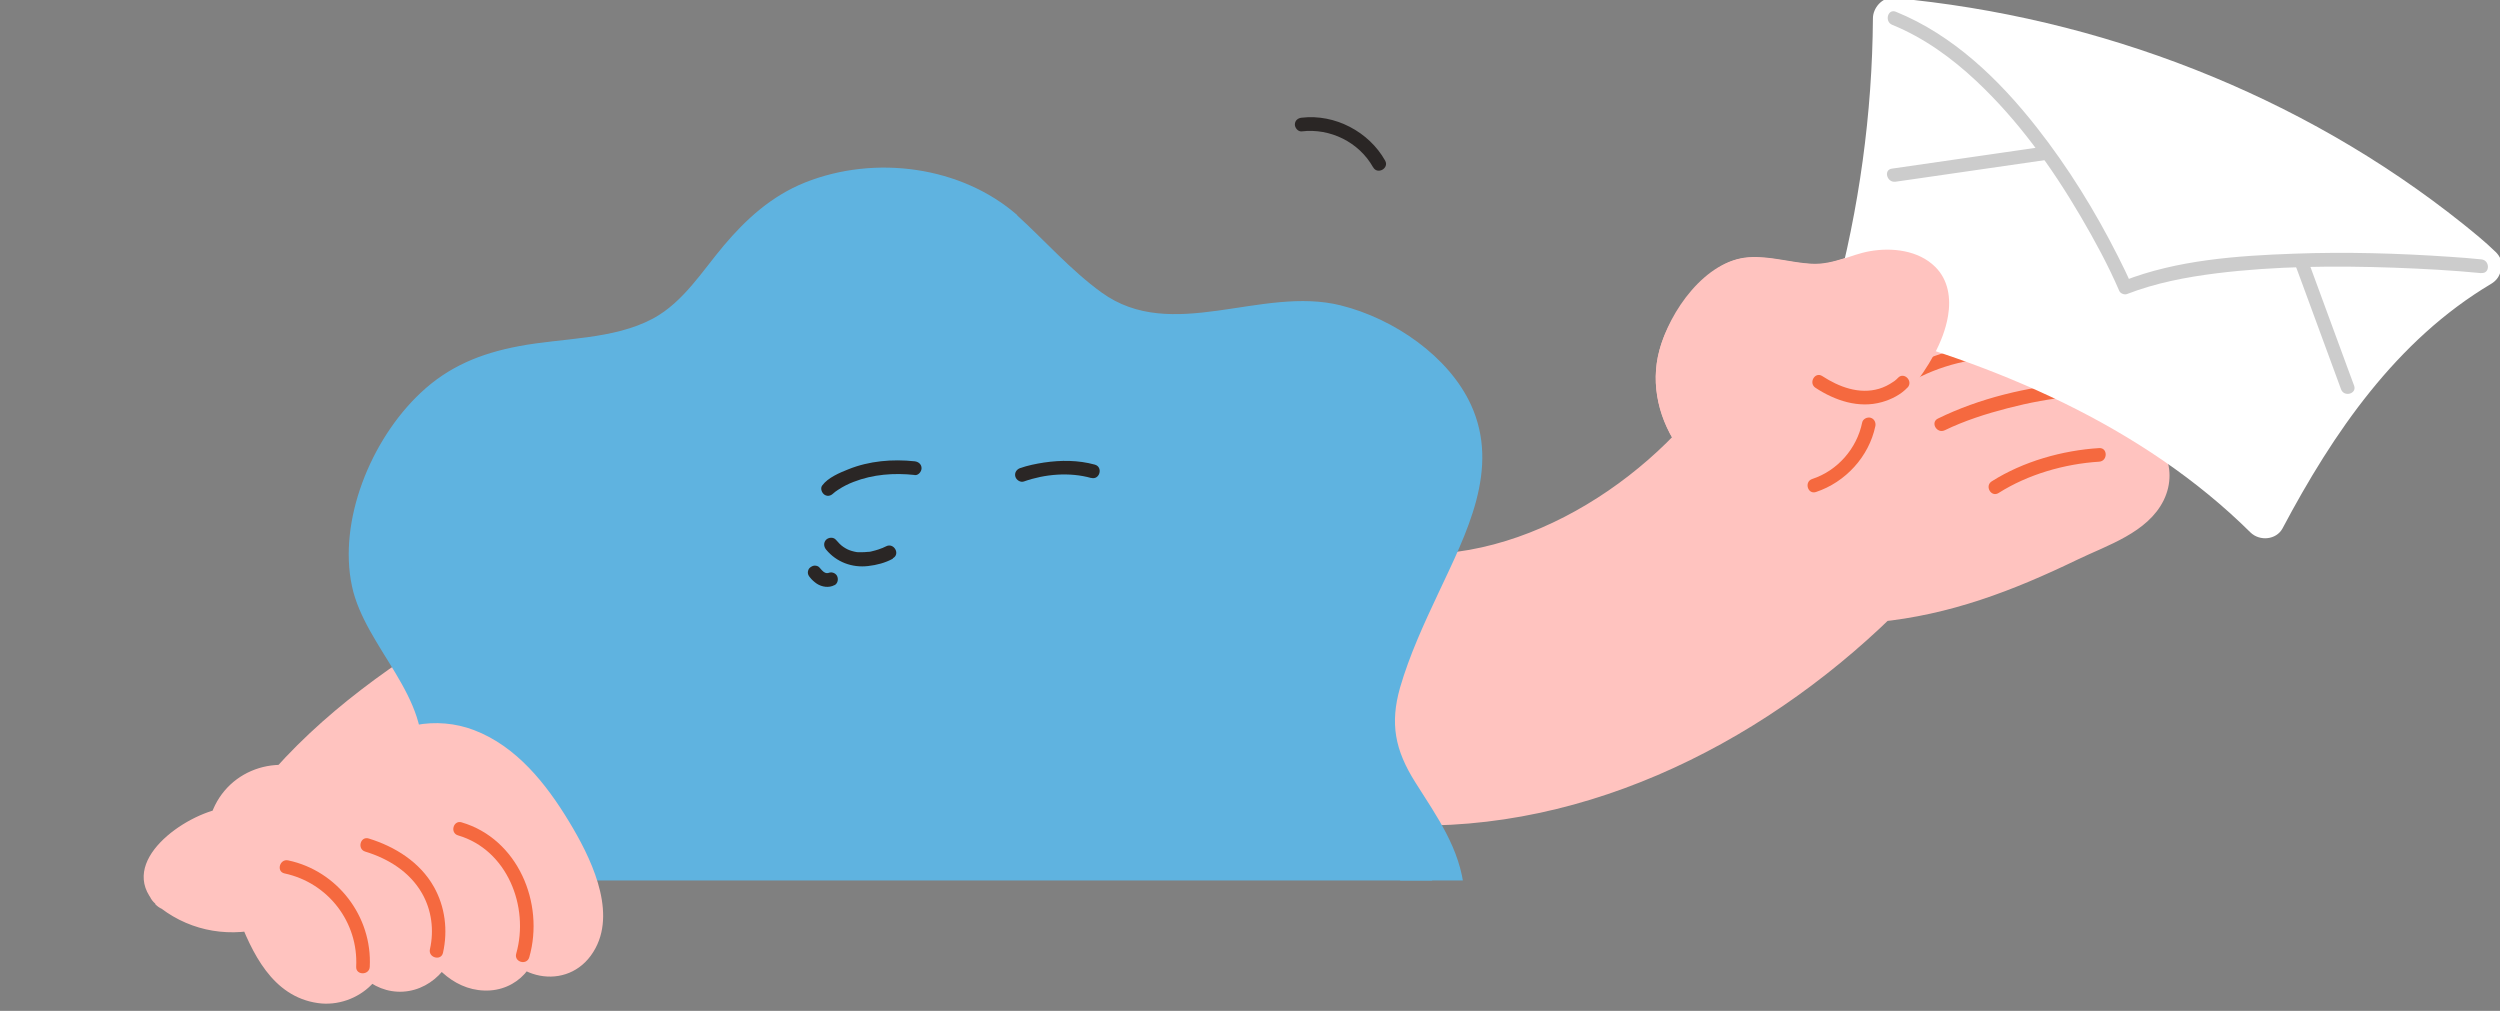
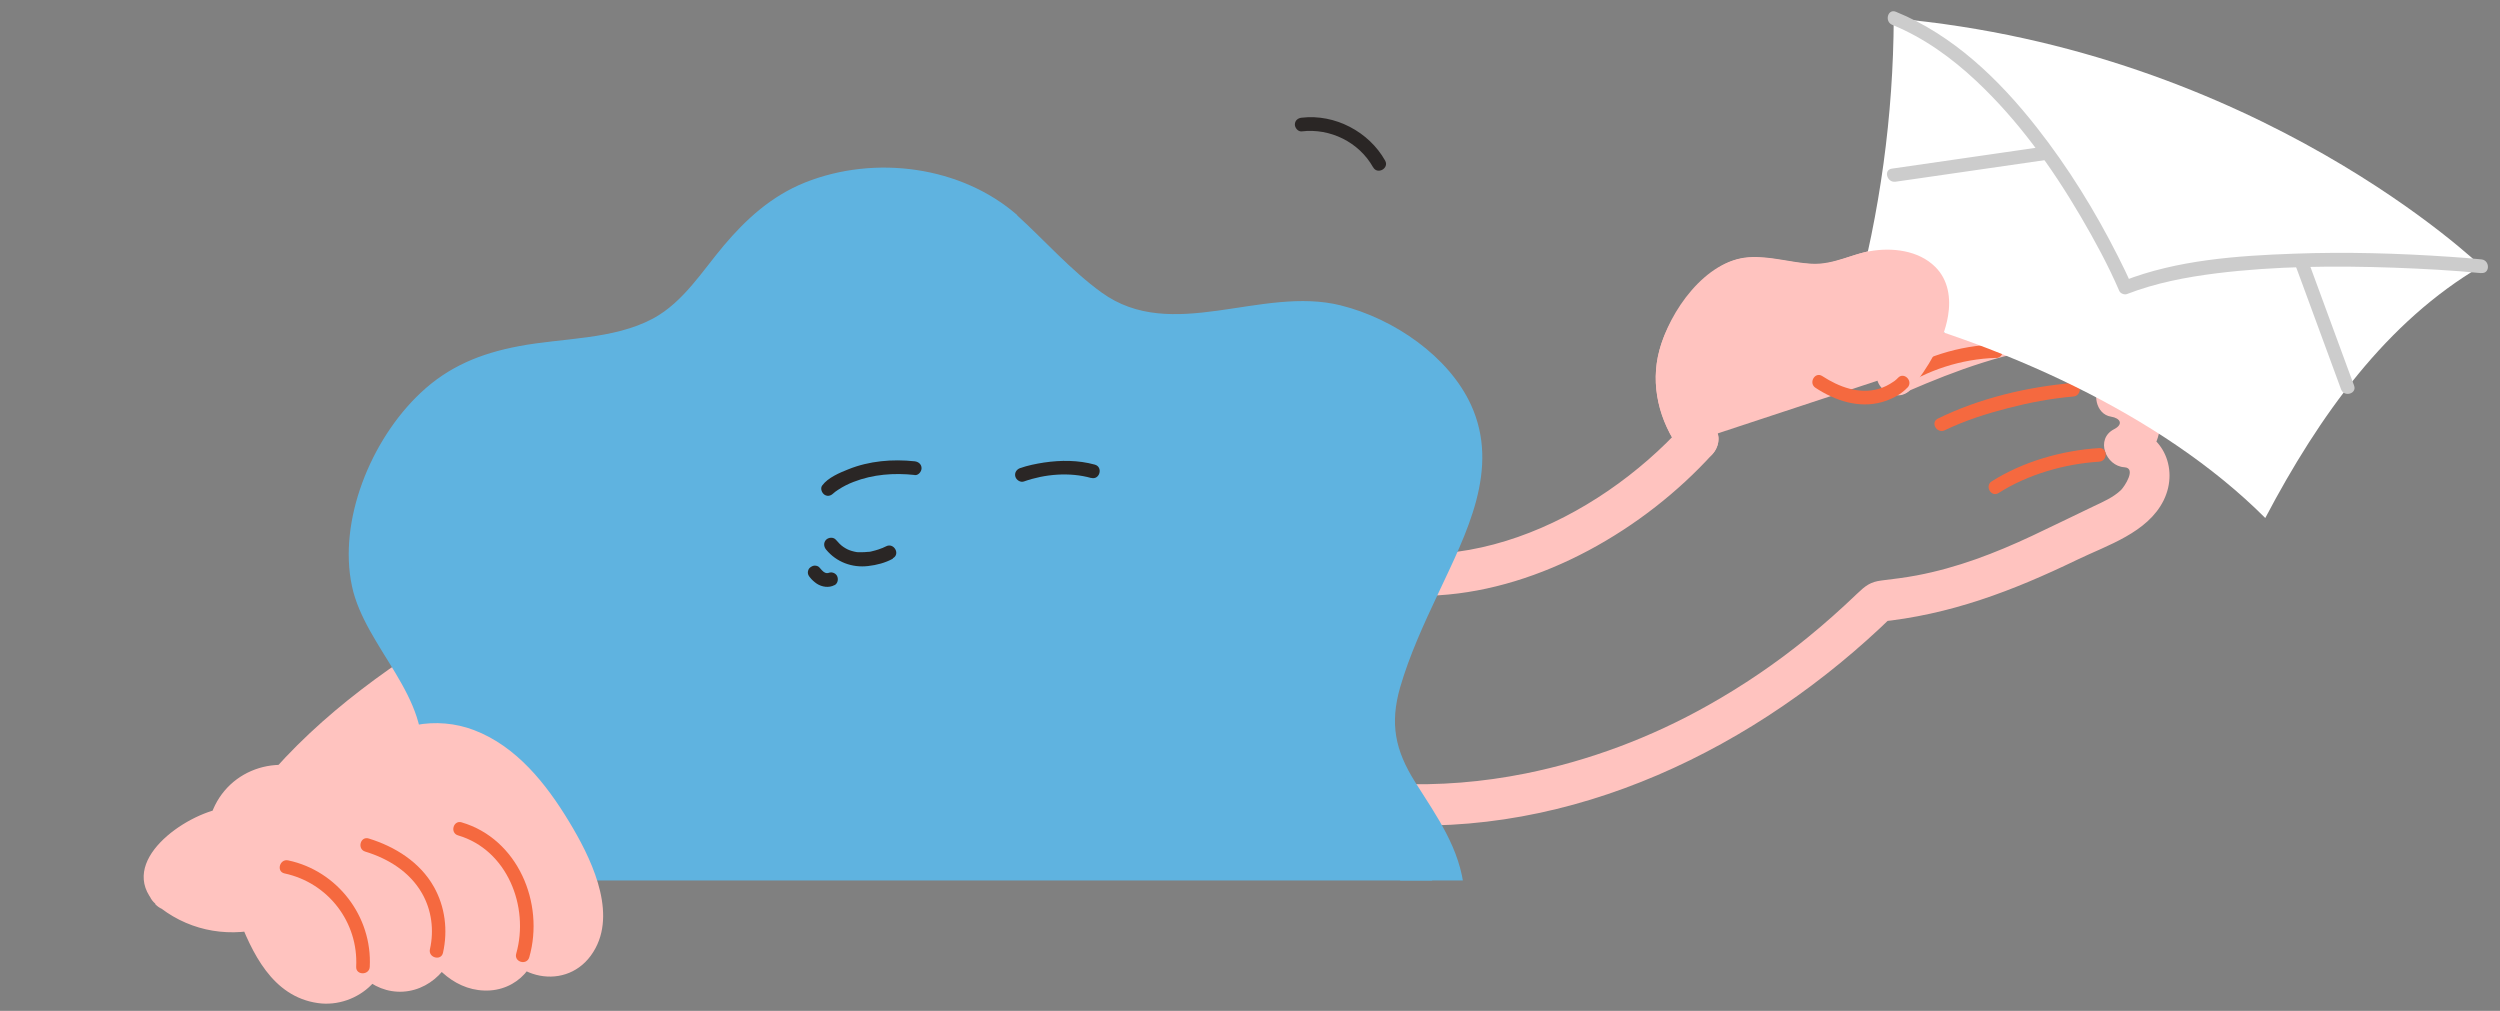
<svg xmlns="http://www.w3.org/2000/svg" width="230" height="93" viewBox="0 0 230 93" fill="none">
  <rect x="0" y="0" width="230" height="93" fill="#808080" stroke="none" />
  <g clip-path="url(#clip0_4133_658)">
-     <path d="M174.537 34.427C177.741 33.05 185.526 29.733 188.893 30.634C189.431 30.785 189.982 30.972 190.345 31.398C190.707 31.823 190.758 32.549 190.319 32.887C191.196 32.775 192.097 32.675 192.96 32.825C193.824 32.975 194.7 33.425 195.126 34.202C195.551 34.977 195.439 36.079 194.713 36.58C195.776 36.642 196.74 37.518 196.915 38.582C197.091 39.646 196.44 40.772 195.451 41.173C196.578 41.11 197.579 42.112 197.754 43.226C197.929 44.34 197.416 45.478 196.628 46.292C195.839 47.105 194.825 47.656 193.811 48.132C185.976 51.837 181.458 54.553 172.822 55.354C148.616 79.122 123.559 73.49 123.559 73.49L120.793 50.66C139.104 59.396 156.213 40.484 156.213 40.484C153.948 37.418 152.321 32.399 158.566 26.629C160.819 24.552 163.097 26.166 167.465 26.216C170.018 26.241 172.522 23.826 175.838 25.29C180.206 27.218 174.537 34.439 174.537 34.439V34.427Z" fill="#FFC3BF" />
    <path d="M173.585 32.813C177.165 31.273 180.857 29.659 184.712 28.933C186.452 28.607 188.279 28.407 189.982 29.033C192.247 29.871 193.273 32.262 191.634 34.227L190.307 31.023C192.485 30.76 194.838 30.885 196.34 32.712C197.604 34.264 197.516 36.555 196.027 37.919L195.201 34.778C199.281 35.416 199.982 40.961 196.377 42.788L195.426 39.283C198.868 39.484 200.533 43.038 199.056 46.03C197.579 49.021 193.862 50.16 191.07 51.512C185.163 54.365 179.393 56.568 172.809 57.219L174.136 56.668C161.708 68.784 144.611 77.22 126.9 75.793C125.611 75.693 124.297 75.567 123.045 75.28C122.169 75.079 121.769 74.266 121.669 73.465C120.743 65.855 119.829 58.245 118.903 50.636C118.715 49.084 120.605 48.495 121.731 49.008C133.321 54.403 146.851 47.97 154.874 39.121L154.586 41.399C152.671 38.745 151.807 35.466 152.659 32.249C153.597 28.657 156.876 23.939 160.894 23.663C162.822 23.526 164.749 24.164 166.664 24.264C168.742 24.377 170.519 23.275 172.547 23C176.264 22.499 179.831 24.702 179.28 28.72C178.93 31.298 177.44 33.689 175.863 35.716C174.374 37.619 171.746 34.94 173.21 33.063C172.622 33.826 173.235 33.025 173.36 32.825C173.661 32.387 173.948 31.949 174.224 31.498C174.8 30.522 175.475 29.358 175.601 28.207C175.738 26.805 174.424 26.529 173.122 26.68C171.07 26.918 169.33 28.081 167.202 28.044C165.262 28.019 163.31 27.343 161.382 27.406C159.455 27.468 158.128 29.583 157.264 31.023C155.512 33.914 155.925 36.843 157.84 39.496C158.341 40.184 158.066 41.198 157.552 41.774C151.257 48.708 141.782 54.178 132.37 54.766C128.027 55.029 123.784 54.077 119.854 52.25L122.683 50.623C123.609 58.233 124.522 65.843 125.449 73.452L124.072 71.638C124.485 71.725 124.91 71.788 125.336 71.85C125.649 71.9 125.223 71.838 125.198 71.838C125.336 71.85 125.461 71.875 125.599 71.888C125.849 71.913 126.099 71.938 126.35 71.963C127.026 72.025 127.701 72.076 128.377 72.101C132.382 72.288 136.413 71.95 140.343 71.162C146.238 69.973 151.895 67.845 157.139 64.891C160.343 63.089 163.41 61.011 166.264 58.683C167.853 57.394 169.38 56.03 170.857 54.616C171.62 53.89 172.071 53.527 173.122 53.401C174.174 53.276 175.275 53.139 176.339 52.938C180.056 52.237 183.536 50.898 186.953 49.296C188.843 48.408 190.72 47.481 192.61 46.58C193.486 46.167 194.437 45.754 195.138 45.078C195.451 44.765 196.578 43.063 195.451 42.988C193.724 42.888 192.735 40.385 194.5 39.484C195.376 39.033 195.076 38.47 194.212 38.332C192.81 38.119 192.41 36.079 193.386 35.191C193.711 34.89 192.923 34.678 192.673 34.627C191.922 34.452 191.07 34.627 190.319 34.703C188.53 34.915 188.079 32.587 188.993 31.498C189.181 32.337 189.043 32.65 188.605 32.45C188.492 32.412 188.392 32.387 188.279 32.362C188.142 32.362 187.954 32.324 187.804 32.312C187.303 32.274 186.777 32.324 186.289 32.4C184.963 32.587 183.648 32.975 182.372 33.376C180.031 34.114 177.753 35.028 175.5 36.004C173.248 36.98 171.395 33.714 173.611 32.763L173.585 32.813Z" fill="#FFC3BF" />
    <path d="M193.123 42.475C189.944 42.675 186.577 43.639 183.874 45.354C183.185 45.792 182.56 44.703 183.248 44.278C186.139 42.45 189.731 41.436 193.123 41.224C193.924 41.174 193.924 42.425 193.123 42.475Z" fill="#F5693F" />
    <path d="M190.745 36.48C188.705 36.655 186.677 37.043 184.7 37.556C182.722 38.069 180.757 38.695 178.917 39.584C178.191 39.934 177.566 38.858 178.291 38.507C182.121 36.63 186.515 35.591 190.745 35.228C191.546 35.165 191.546 36.417 190.745 36.48Z" fill="#F5693F" />
    <path d="M183.648 32.925C180.432 33.026 177.315 34.039 174.637 35.817C173.961 36.267 173.335 35.178 174.011 34.74C176.877 32.838 180.219 31.787 183.648 31.686C184.449 31.661 184.449 32.913 183.648 32.938V32.925Z" fill="#F5693F" />
    <path d="M41.15 99.016C43.384 98.611 45.794 99.293 47.482 100.81C48.153 101.413 48.755 102.226 48.725 103.132C48.654 104.95 46.385 105.674 44.583 105.912C47.006 106.41 49.095 108.721 48.836 111.186C48.577 113.652 45.535 115.522 43.4 114.262C44.337 115.94 43.471 118.309 41.742 119.133C40.013 119.956 37.737 119.267 36.622 117.711C35.643 120.256 32.076 121.36 29.823 119.81C29.223 119.394 28.625 118.8 27.894 118.855C27.484 118.889 27.117 119.11 26.747 119.264C25.369 119.832 23.849 119.173 22.574 118.39C17.089 114.977 17.553 106.1 18.494 102.103C17.025 93.66 19.427 81.229 24.655 74.442C29.878 67.644 37.043 62.591 44.449 58.281L52.117 77.369C44.41 81.224 39.333 90.593 41.127 99.027L41.15 99.016Z" fill="#FFC3BF" />
    <path d="M40.858 97.156C44.222 96.666 48.631 97.942 50.181 101.279C51.937 105.073 48.047 107.285 44.881 107.755L45.252 104.139C48.675 104.996 51.532 108.58 50.544 112.2C49.687 115.376 45.819 117.578 42.749 116.012L45.122 113.484C46.322 116.046 45.357 119.229 42.877 120.639C40.27 122.133 36.997 121.154 35.181 118.899L38.384 118.357C37.241 120.934 34.635 122.552 31.791 122.368C31.126 122.325 30.454 122.176 29.842 121.917C29.324 121.712 28.51 120.884 28.015 120.792C27.581 120.714 26.856 121.206 26.417 121.268C25.594 121.392 24.769 121.298 23.965 121.071C17.745 119.282 15.93 112.259 16.068 106.551C16.101 105.287 16.229 104.02 16.451 102.779C16.673 101.539 16.344 100.204 16.271 98.918C16.105 95.725 16.303 92.517 16.834 89.379C17.902 83.113 20.076 76.952 24.178 72.02C29.556 65.564 36.477 60.759 43.688 56.537C44.536 56.044 45.82 56.604 46.172 57.475C48.73 63.831 51.282 70.205 53.841 76.562C54.228 77.54 53.841 78.567 52.903 79.046C45.911 82.66 41.451 90.872 42.999 98.702C43.467 101.073 39.759 101.651 39.291 99.28C37.41 89.773 42.936 79.968 51.368 75.62L50.431 78.104C47.873 71.747 45.321 65.373 42.762 59.016L45.246 59.954C39.761 63.162 34.455 66.769 29.933 71.259C25.847 75.317 23.126 79.872 21.549 85.406C20.062 90.625 19.674 95.993 20.293 101.372C20.415 102.402 20.131 103.354 19.99 104.38C19.843 105.573 19.756 106.779 19.794 107.985C19.863 110.357 20.283 112.956 21.673 114.937C22.442 116.032 23.57 117.006 24.858 117.426C26.147 117.846 27.328 116.721 28.749 117.068C30.014 117.375 30.834 118.611 32.177 118.636C33.286 118.657 34.401 118.056 34.861 117.038C35.42 115.782 37.134 115.351 38.064 116.496C38.721 117.312 39.916 117.98 40.964 117.41C41.845 116.929 42.082 115.874 41.684 115.024C41.043 113.666 42.558 111.731 44.057 112.495C45.249 113.096 46.773 112.366 46.957 110.978C47.188 109.212 45.358 108.02 43.904 107.661C42.013 107.184 42.54 104.308 44.275 104.045C44.906 103.952 46.041 103.879 46.508 103.393C46.975 102.907 46.759 102.703 46.191 102.176C44.904 101 43.121 100.611 41.42 100.858C39.036 101.208 38.442 97.493 40.842 97.15L40.858 97.156Z" fill="#FFC3BF" />
    <path d="M91.804 21.788C87.317 17.68 80.158 16.89 74.418 19.447C69.071 21.825 66.665 28.355 61.863 31.296C56.793 34.007 51.409 33.407 45.964 34.864C39.469 36.468 35.172 44.509 34.91 50.828C34.576 55.242 37.569 58.82 39.719 62.539C46.795 74.835 31.064 78.937 37.725 89.451C40.078 93.148 47.081 95.8 55.02 93.922C67.078 91.09 63.374 112.978 80.138 112.8C90.897 112.691 96.475 99.48 100.241 96.615C109.967 87.48 126.482 101.48 131.39 86.876C132.511 83.551 131.996 79.934 130.204 76.953C128.253 73.695 125.25 70.377 125.39 66.432C125.541 62.055 129.613 53.814 131.562 49.849C137.116 38.52 130.129 33.902 125.086 31.421C120.162 28.997 115.067 30.59 109.96 31.374C105.642 32.022 101.276 30.642 98.246 27.775C96.109 25.761 93.497 23.315 91.821 21.77L91.804 21.788Z" fill="#5FB3E0" />
    <path d="M93.569 19.773C88.468 15.334 80.562 14.192 74.043 16.798C70.964 18.038 68.616 20.184 66.577 22.607C64.653 24.88 62.872 27.793 60.101 29.294C56.428 31.27 51.759 31.076 47.734 31.849C44.184 32.519 41.269 33.725 38.706 36.135C34.089 40.469 31.093 47.941 32.384 53.941C33.578 59.554 39.788 64.237 38.691 70.249C38.022 73.974 35.137 77.039 33.93 80.615C32.397 85.156 33.854 90.258 37.714 93.382C40.102 95.3 43.265 96.429 46.394 96.889C48.176 97.148 50.027 97.176 51.823 97.037C53.453 96.915 55.004 96.406 56.616 96.286C57.782 96.197 58.658 96.534 59.403 97.214C60.563 98.297 61.352 99.747 62.073 101.084C63.983 104.656 65.703 108.369 68.752 111.234C72.253 114.499 77.433 115.983 82.391 115.214C88.175 114.307 92.574 110.375 95.993 106.185C98.668 102.901 100.729 98.58 104.631 96.82C109.066 94.815 114.449 96.277 119.086 96.526C124.192 96.793 129.188 95.849 132.146 91.535C134.103 88.69 135.023 85.231 134.707 81.903C134.338 78.081 132.216 75.153 130.196 71.954C128.333 68.998 127.869 66.565 128.805 63.259C129.666 60.289 131.001 57.389 132.326 54.577C134.897 49.081 138.055 43.143 135.316 37.212C133.28 32.808 128.28 29.323 123.332 28.091C116.028 26.281 107.819 31.601 101.347 26.911C98.516 24.867 96.135 22.138 93.573 19.808C91.01 17.477 87.541 21.552 90.043 23.837C94.759 28.162 99.061 33.514 106.252 34.077C109.941 34.357 113.463 33.242 117.101 32.873C120.203 32.543 122.839 33.108 125.447 34.64C129.906 37.252 131.709 41.042 130.247 45.903C129.446 48.557 127.939 51.061 126.771 53.599C125.512 56.335 124.368 59.094 123.495 61.945C122.692 64.581 122.331 67.153 123.082 69.832C124.028 73.109 126.407 75.649 127.975 78.637C130.036 82.572 129.604 89.927 123.956 91.234C119.658 92.242 114.819 90.808 110.464 90.754C105.437 90.702 100.982 92.175 97.485 95.632C91.756 101.274 87.326 112.811 76.733 109.92C69.447 107.937 68.521 99.399 64.299 94.625C61.943 91.962 58.69 90.688 54.959 91.412C49.727 92.416 42.197 92.526 39.601 87.252C37.912 83.829 39.653 80.886 41.414 77.785C43.426 74.228 44.934 70.499 44.15 66.463C42.95 60.437 36.9 56.029 37.821 49.588C38.612 44.04 41.976 38.27 48.285 37.031C52.106 36.28 56.056 36.205 59.796 35.032C62.994 34.037 65.419 32.262 67.574 29.879C69.511 27.725 71.092 25.213 73.353 23.3C75.614 21.388 78.788 20.517 81.805 20.627C84.991 20.737 87.783 21.888 90.067 23.886C92.659 26.144 96.168 22.1 93.597 19.857L93.569 19.773Z" fill="#5FB3E0" />
    <path d="M84.147 43.697C82.254 43.494 80.322 43.634 78.529 44.333C78.059 44.511 77.576 44.752 77.131 45.045C77.055 45.096 76.966 45.159 76.89 45.21C76.852 45.235 76.813 45.261 76.788 45.286C76.839 45.248 76.89 45.197 76.813 45.261C76.737 45.324 76.559 45.54 76.737 45.299C76.534 45.578 76.191 45.718 75.873 45.528C75.606 45.362 75.441 44.93 75.644 44.663C76.178 43.939 77.246 43.494 78.046 43.176C79.966 42.401 82.101 42.223 84.147 42.439C84.49 42.477 84.783 42.706 84.783 43.075C84.783 43.392 84.49 43.748 84.147 43.71V43.697Z" fill="#2A2625" />
    <path d="M100.391 43.977C98.408 43.418 96.133 43.609 94.201 44.295C93.883 44.41 93.502 44.168 93.413 43.85C93.311 43.495 93.528 43.177 93.858 43.062C94.557 42.821 95.307 42.668 96.044 42.554C97.608 42.325 99.196 42.325 100.722 42.745C101.51 42.961 101.179 44.194 100.378 43.965L100.391 43.977Z" fill="#2A2625" />
    <path d="M76.775 53.828C76.267 54.107 75.619 54.006 75.148 53.701C74.907 53.535 74.691 53.345 74.513 53.116C74.398 52.976 74.322 52.849 74.322 52.671C74.322 52.519 74.386 52.328 74.513 52.226C74.64 52.125 74.793 52.036 74.958 52.036C75.11 52.036 75.301 52.087 75.403 52.226C75.53 52.379 75.657 52.519 75.809 52.646L75.682 52.544C75.784 52.62 75.886 52.684 76.013 52.735L75.86 52.671C75.949 52.709 76.051 52.735 76.14 52.747L75.975 52.722C76.064 52.722 76.14 52.722 76.229 52.722L76.064 52.747C76.127 52.747 76.203 52.722 76.254 52.697L76.102 52.76C76.102 52.76 76.127 52.76 76.127 52.747C76.28 52.671 76.458 52.633 76.623 52.684C76.775 52.722 76.928 52.836 77.004 52.976C77.157 53.281 77.08 53.675 76.775 53.84V53.828Z" fill="#2A2625" />
    <path d="M82.139 51.4C81.453 51.782 80.652 51.985 79.876 52.074C78.402 52.252 76.953 51.718 76 50.561C75.784 50.294 75.746 49.926 76 49.659C76.229 49.43 76.674 49.392 76.902 49.659C77.131 49.926 77.373 50.18 77.614 50.333C77.906 50.523 78.072 50.599 78.364 50.688C78.504 50.727 78.644 50.765 78.796 50.79C78.872 50.79 78.872 50.803 78.809 50.79C78.847 50.79 78.885 50.79 78.936 50.803C78.999 50.803 79.05 50.803 79.114 50.803C79.381 50.803 79.66 50.803 79.927 50.765C79.788 50.79 79.94 50.765 79.978 50.765C80.055 50.765 80.118 50.739 80.182 50.727C80.296 50.701 80.41 50.676 80.525 50.638C80.715 50.587 80.906 50.523 81.097 50.447C81.135 50.434 81.16 50.421 81.198 50.409C81.097 50.46 81.364 50.345 81.198 50.409C81.249 50.383 81.3 50.358 81.364 50.333C81.415 50.307 81.453 50.294 81.504 50.269C82.228 49.875 82.864 50.981 82.139 51.362V51.4Z" fill="#2A2625" />
    <path d="M126.318 15.38C125.022 13.073 122.372 11.775 119.752 12.088C119.419 12.126 119.122 11.757 119.128 11.451C119.133 11.07 119.422 10.858 119.765 10.827C122.809 10.472 125.934 12.112 127.431 14.774C127.833 15.486 126.714 16.102 126.329 15.386L126.318 15.38Z" fill="#2A2625" />
    <path d="M228.268 24.502C228.268 24.502 207.779 4.676 174.224 1.685C174.186 10.622 172.96 19.558 170.607 28.182C183.836 31.486 198.768 38.007 208.405 47.657C213.399 38.169 219.582 29.583 228.268 24.489V24.502Z" fill="white" />
-     <path d="M226.929 25.828C224.263 23.25 221.484 21.31 218.381 19.245C210.871 14.239 202.648 10.309 194.037 7.58C187.591 5.54 180.945 4.188 174.211 3.575L176.089 1.697C176.014 10.809 174.774 19.896 172.396 28.695L171.082 26.379C185.075 29.896 199.331 36.054 209.707 46.342L206.753 46.718C211.709 37.368 218.03 28.382 227.292 22.875C229.37 21.636 231.26 24.877 229.182 26.116C220.471 31.298 214.651 39.822 209.995 48.608C209.419 49.684 207.88 49.809 207.041 48.983C197.116 39.146 183.448 33.363 170.068 29.996C169.08 29.746 168.491 28.645 168.754 27.681C171.045 19.183 172.246 10.484 172.309 1.685C172.309 0.734 173.16 -0.28 174.186 -0.192C193.148 1.547 211.697 8.694 226.579 20.584C227.605 21.41 228.644 22.249 229.595 23.175C231.335 24.852 228.681 27.506 226.942 25.828H226.929Z" fill="white" />
    <path d="M228.268 25.128C225.602 24.865 222.924 24.727 220.245 24.627C214.813 24.439 209.344 24.477 203.95 25.14C201.146 25.491 198.317 26.029 195.676 27.055C195.451 27.143 195.076 27.005 194.975 26.767C193.962 24.414 192.723 22.136 191.433 19.933C188.78 15.403 185.663 11.06 181.821 7.455C179.556 5.327 176.977 3.462 174.086 2.286C173.348 1.985 173.673 0.771 174.424 1.084C179.693 3.225 183.924 7.317 187.391 11.736C190.282 15.415 192.76 19.433 194.863 23.601C195.288 24.439 195.701 25.278 196.064 26.129L195.363 25.841C200.282 23.914 205.827 23.526 211.059 23.338C215.84 23.163 220.633 23.3 225.402 23.626C226.366 23.688 227.33 23.764 228.293 23.864C229.082 23.939 229.094 25.19 228.293 25.115L228.268 25.128Z" fill="#CCCCCC" />
    <path d="M215.377 35.816C214.138 32.45 212.899 29.07 211.659 25.703L211.121 24.252C210.846 23.5 212.047 23.163 212.323 23.914C213.562 27.28 214.801 30.66 216.04 34.027L216.578 35.478C216.854 36.229 215.652 36.567 215.377 35.816Z" fill="#CCCCCC" />
    <path d="M188.505 14.677C184.387 15.277 180.269 15.866 176.139 16.467L174.387 16.717C173.598 16.829 173.26 15.628 174.049 15.515C178.166 14.915 182.284 14.326 186.415 13.726L188.167 13.475C188.955 13.363 189.293 14.564 188.505 14.677Z" fill="#CCCCCC" />
    <path d="M174.537 34.427C174.537 34.427 180.207 27.205 175.839 25.278C172.522 23.813 170.019 26.229 167.465 26.204C163.097 26.154 160.819 24.539 158.566 26.617C152.333 32.387 153.96 37.418 156.213 40.472" fill="#FFC3BF" />
    <path d="M173.21 33.101C172.647 33.827 173.085 33.264 173.21 33.088C173.435 32.763 173.661 32.438 173.873 32.112C174.424 31.248 175.037 30.122 175.25 29.471C175.338 29.208 175.425 28.946 175.488 28.683C175.513 28.583 175.613 27.844 175.588 28.232C175.601 28.007 175.613 27.794 175.588 27.569C175.613 27.994 175.425 27.056 175.525 27.394C175.5 27.331 175.3 27.106 175.45 27.256C175.651 27.456 175.25 27.081 175.263 27.093C175.538 27.281 175.075 27.006 175 26.968C174.249 26.63 173.398 26.63 172.609 26.805C171.02 27.168 169.555 27.932 167.916 28.057C166.101 28.207 164.273 27.769 162.496 27.531C162.083 27.481 161.382 27.394 160.844 27.456C160.519 27.494 161.082 27.406 160.769 27.481C160.619 27.519 160.456 27.556 160.306 27.619C160.444 27.556 159.955 27.869 159.88 27.944C158.541 29.058 157.327 30.598 156.626 32.2C156.038 33.564 155.925 35.028 156.213 36.242C156.513 37.519 156.977 38.37 157.828 39.534C158.428 40.36 157.965 41.624 157.152 42.1C156.201 42.651 155.187 42.25 154.586 41.424C152.633 38.758 151.782 35.379 152.684 32.15C153.284 30.009 154.548 28.107 156.038 26.48C157.527 24.853 158.979 23.751 161.144 23.689C163.022 23.626 164.887 24.215 166.764 24.315C168.642 24.415 170.181 23.439 172.008 23.113C174.049 22.75 176.489 23.013 178.041 24.552C179.255 25.754 179.493 27.444 179.218 29.071C178.805 31.524 177.353 33.827 175.838 35.767C175.213 36.568 173.836 36.418 173.185 35.767C172.396 34.978 172.559 33.914 173.185 33.113L173.21 33.101Z" fill="#FFC3BF" />
-     <path d="M172.534 39.196C171.946 42.012 169.781 44.365 167.065 45.266C166.301 45.516 165.963 44.315 166.727 44.065C169.055 43.301 170.832 41.261 171.32 38.87C171.383 38.545 171.783 38.345 172.096 38.432C172.434 38.532 172.597 38.87 172.534 39.208V39.196Z" fill="#F5693F" />
    <path d="M175.488 35.654C174.887 36.304 173.986 36.755 173.135 36.993C171.007 37.594 168.817 36.855 167.027 35.679C166.351 35.241 166.977 34.152 167.653 34.602C169.192 35.603 171.045 36.304 172.872 35.766C173.36 35.616 173.736 35.428 174.199 35.115C174.236 35.09 174.274 35.053 174.324 35.028C174.186 35.128 174.286 35.053 174.324 35.028C174.374 34.978 174.437 34.94 174.487 34.89C174.524 34.853 174.574 34.815 174.612 34.765C175.163 34.177 176.039 35.053 175.5 35.654H175.488Z" fill="#F5693F" />
  </g>
  <path d="M15.631 81.818C13.543 79.906 18.218 76.493 21.031 76.168C21.306 74.631 22.381 73.256 23.806 72.593C25.231 71.931 26.968 72.031 28.318 72.818C28.181 71.218 29.256 69.606 30.781 69.106C32.306 68.606 34.118 69.281 34.956 70.643C36.843 68.243 40.506 67.843 43.318 69.031C46.131 70.218 48.218 72.656 49.906 75.193C51.356 77.368 52.618 79.706 53.281 82.231C53.706 83.843 53.806 85.743 52.718 86.993C52.006 87.806 50.843 88.181 49.793 87.956C48.743 87.731 47.843 86.881 47.543 85.856C47.993 87.043 47.243 88.468 46.081 88.993C44.918 89.518 43.506 89.218 42.468 88.493C41.431 87.768 40.706 86.656 40.193 85.493C40.443 87.306 38.968 89.168 37.143 89.356C35.318 89.543 33.518 87.993 33.406 86.168C34.043 87.393 33.506 89.031 32.381 89.831C31.256 90.631 29.693 90.668 28.418 90.143C27.143 89.618 26.131 88.568 25.393 87.406C24.656 86.243 24.168 84.931 23.681 83.643C20.968 84.393 17.731 83.731 15.656 81.843L15.631 81.818Z" fill="#FFC3BF" />
  <path d="M14.306 83.143C10.656 79.281 17.068 74.881 20.531 74.356L19.218 75.668C20.268 71.106 25.193 69.093 29.256 71.206L26.431 72.831C26.393 70.406 27.881 68.031 30.268 67.306C32.656 66.581 35.131 67.681 36.568 69.706L33.618 69.331C36.018 66.506 40.243 65.881 43.606 67.168C47.518 68.656 50.256 72.118 52.356 75.593C54.243 78.706 56.718 83.606 54.793 87.218C52.656 91.268 47.193 90.368 45.693 86.368L49.306 85.368C50.043 88.181 48.018 90.906 45.118 91.118C42.043 91.331 39.731 89.031 38.518 86.443L42.018 85.493C42.193 88.318 39.981 91.056 37.093 91.231C34.206 91.406 31.856 88.993 31.481 86.168C31.356 85.243 32.293 84.443 33.106 84.331C34.093 84.193 34.806 84.793 35.168 85.668C36.743 89.506 32.881 92.818 29.231 92.281C25.043 91.681 23.168 87.643 21.831 84.118L24.143 85.431C20.631 86.293 17.043 85.506 14.293 83.143C12.456 81.568 15.118 78.931 16.943 80.493C18.643 81.956 21.006 82.343 23.143 81.818C24.193 81.556 25.081 82.156 25.456 83.131C26.131 84.906 26.856 86.993 28.518 88.093C29.781 88.918 32.393 88.706 31.556 86.668L35.243 86.168C35.531 88.318 38.418 87.518 38.293 85.506C38.181 83.693 40.993 82.881 41.793 84.556C42.243 85.518 42.793 86.643 43.806 87.131C44.481 87.468 46.031 87.531 45.718 86.368C45.093 83.993 48.506 83.143 49.331 85.368C49.731 86.456 51.093 86.343 51.543 85.368C52.043 84.306 51.506 82.781 51.168 81.756C50.368 79.318 48.981 77.018 47.443 74.968C45.043 71.768 39.768 67.868 36.268 71.981C35.418 72.981 33.968 72.506 33.318 71.606C32.181 70.006 30.143 71.118 30.168 72.831C30.193 74.306 28.568 75.093 27.343 74.456C25.331 73.406 23.293 74.568 22.806 76.681C22.668 77.256 22.106 77.893 21.493 77.993C20.331 78.168 19.243 78.643 18.293 79.343C17.906 79.631 17.606 80.031 17.231 80.306C16.731 80.681 17.156 80.756 16.918 80.518C18.568 82.268 15.931 84.931 14.268 83.168L14.306 83.143Z" fill="#FFC3BF" />
  <path d="M26.518 79.156C31.043 80.118 34.256 84.318 34.018 88.943C33.981 89.743 32.731 89.743 32.768 88.943C32.981 84.843 30.193 81.218 26.181 80.356C25.393 80.193 25.731 78.981 26.518 79.156Z" fill="#F5693F" />
  <path d="M33.931 77.144C36.356 77.894 38.631 79.319 39.906 81.569C40.956 83.419 41.218 85.594 40.756 87.656C40.581 88.444 39.368 88.106 39.556 87.319C39.943 85.594 39.718 83.744 38.831 82.194C37.706 80.219 35.731 78.994 33.593 78.344C32.831 78.106 33.156 76.894 33.931 77.144Z" fill="#F5693F" />
  <path d="M42.468 75.656C47.631 77.169 50.118 83.081 48.693 88.069C48.468 88.844 47.268 88.519 47.493 87.731C48.718 83.406 46.656 78.181 42.143 76.856C41.368 76.631 41.706 75.419 42.481 75.656H42.468Z" fill="#F5693F" />
  <defs>
    <clipPath id="clip0_4133_658">
      <rect width="230" height="81" fill="white" />
    </clipPath>
  </defs>
</svg>